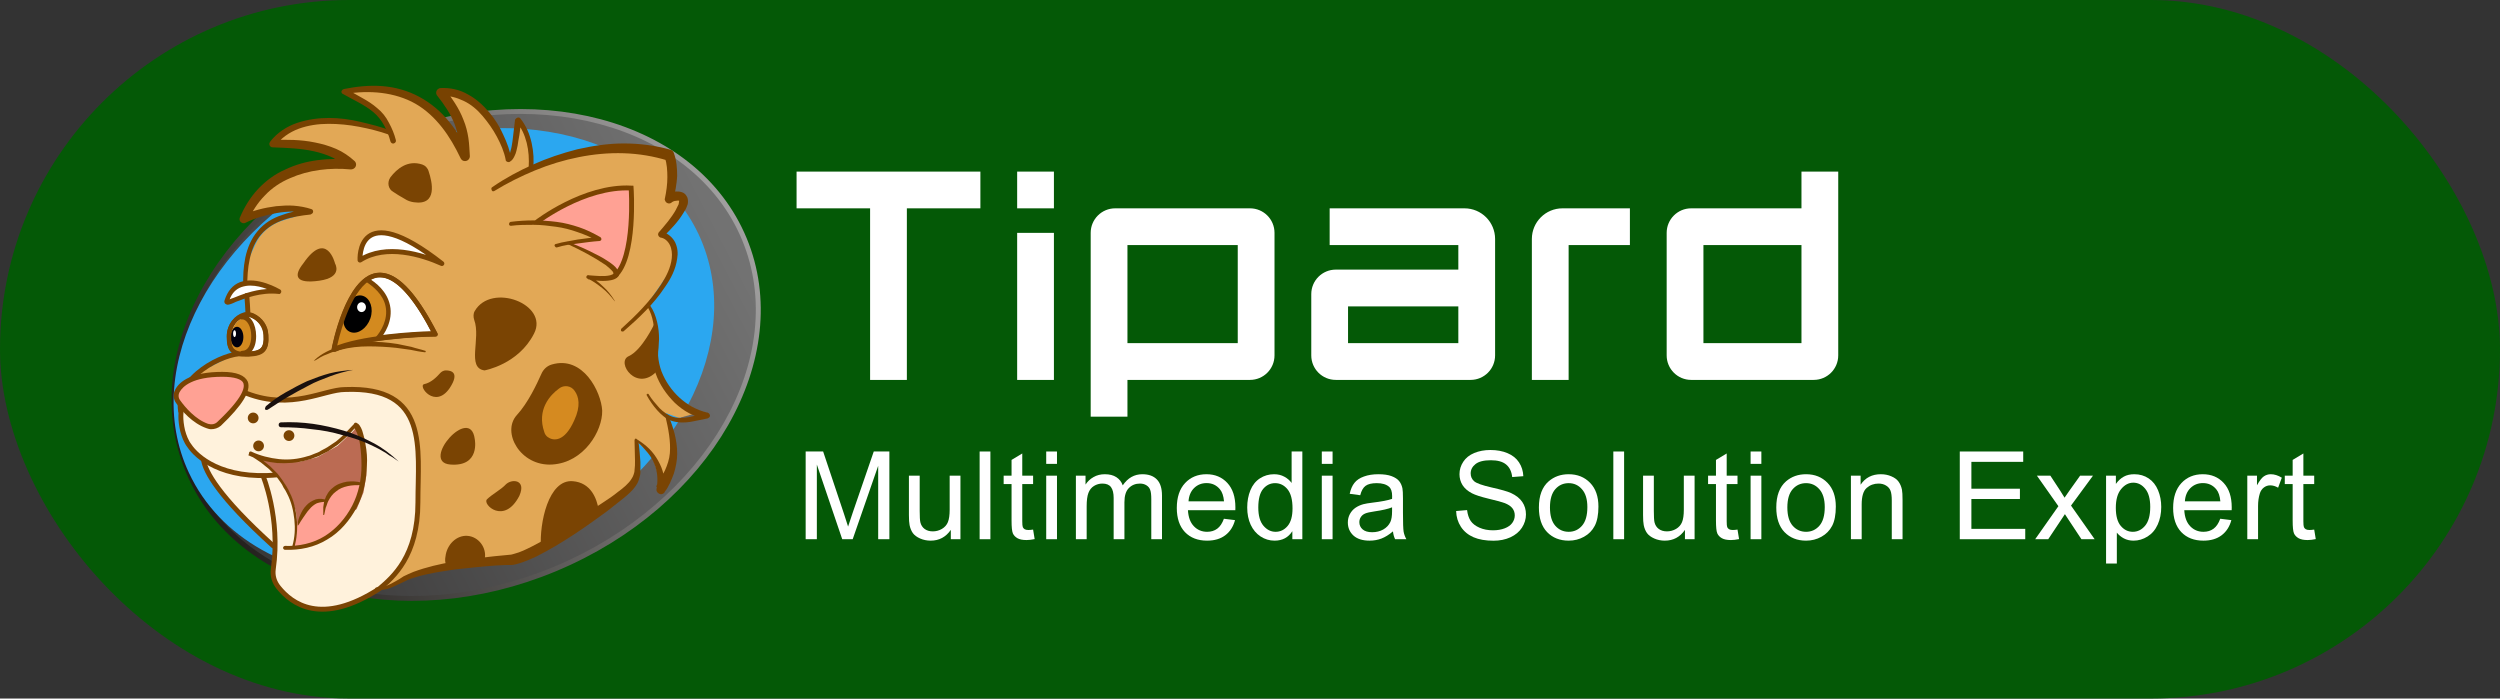
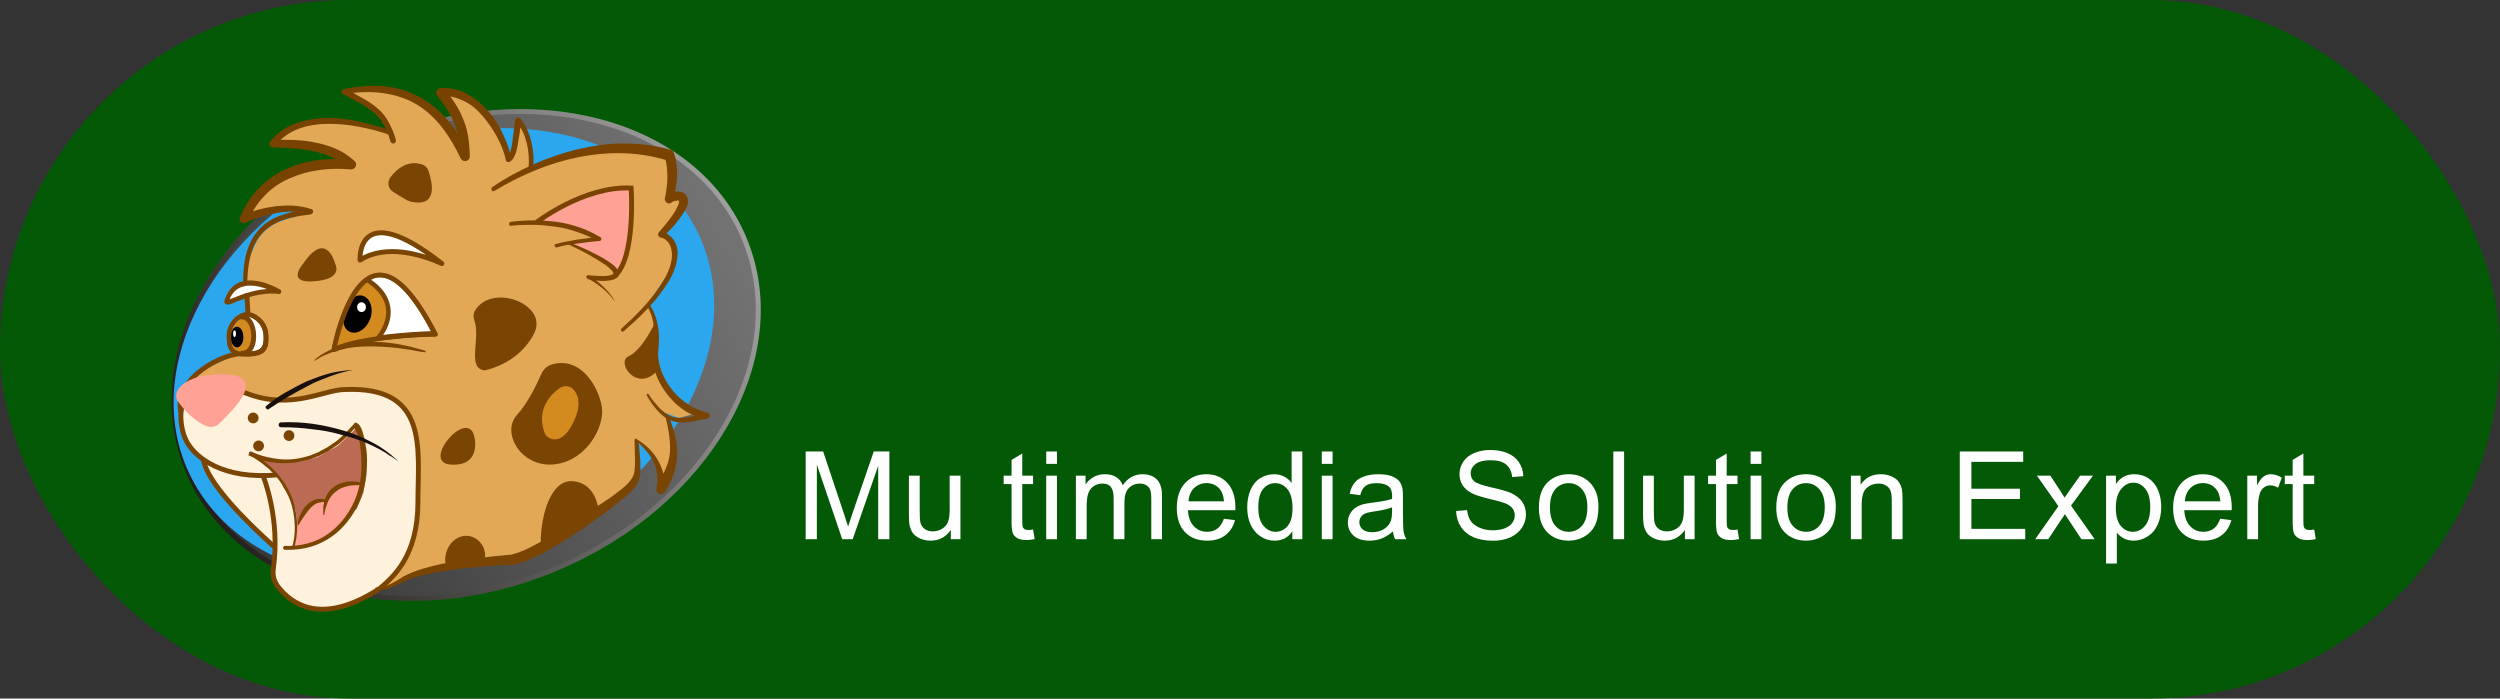
<svg xmlns="http://www.w3.org/2000/svg" width="204" height="57" viewBox="0 0 204 57" fill="none">
  <rect x="0" y="0" width="204" height="57" fill="#333333" stroke="none" />
  <g id="logo">
    <rect id="Rectangle 1665" width="204" height="57" rx="28.5" fill="#045906" />
    <g id="logo 1" clip-path="url(#clip0_1056_9684)">
-       <path id="Vector" fill-rule="evenodd" clip-rule="evenodd" d="M65 14H80V17H74V31H71V17H65V14ZM86 31V19H83V31H86ZM92 31V34H89V29V19C89 17.895 89.895 17 91 17H102C103.105 17 104 17.895 104 19V29C104 30.105 103.105 31 102 31H92ZM92 28H101V20H92V28ZM150 19V14H147V17H138C136.895 17 136 17.895 136 19V29C136 30.105 136.895 31 138 31H148C149.105 31 150 30.105 150 29V19ZM139 20H147V28H139V20ZM86 14V17H83V14H86ZM110 28V25H119V26V28H110ZM109 22H119V20H108.5V17H119.5C120.881 17 122 18.119 122 19.5V24V26V29C122 30.105 121.105 31 120 31H109C107.895 31 107 30.105 107 29V24C107 22.895 107.895 22 109 22ZM128 31V20H133V17H127.5C126.119 17 125 18.119 125 19.5V31H128Z" fill="white" />
      <path id="Vector_2" d="M65.742 44V36.842H67.168L68.862 41.91C69.019 42.382 69.132 42.735 69.204 42.97C69.285 42.709 69.412 42.327 69.585 41.822L71.299 36.842H72.573V44H71.66V38.009L69.58 44H68.726L66.655 37.906V44H65.742Z" fill="white" />
      <path id="Vector_3" d="M77.586 44V43.238C77.182 43.824 76.634 44.117 75.941 44.117C75.635 44.117 75.348 44.059 75.081 43.941C74.817 43.824 74.621 43.678 74.49 43.502C74.363 43.323 74.274 43.105 74.222 42.848C74.186 42.675 74.168 42.402 74.168 42.027V38.815H75.047V41.69C75.047 42.149 75.065 42.459 75.101 42.618C75.156 42.849 75.273 43.032 75.452 43.165C75.631 43.295 75.853 43.36 76.116 43.36C76.38 43.36 76.627 43.294 76.859 43.16C77.09 43.023 77.252 42.84 77.347 42.608C77.444 42.374 77.493 42.035 77.493 41.593V38.815H78.372V44H77.586Z" fill="white" />
-       <path id="Vector_4" d="M79.938 44V36.842H80.816V44H79.938Z" fill="white" />
      <path id="Vector_5" d="M84.301 43.214L84.428 43.99C84.18 44.042 83.959 44.068 83.764 44.068C83.445 44.068 83.197 44.018 83.022 43.917C82.846 43.816 82.722 43.684 82.65 43.522C82.579 43.355 82.543 43.009 82.543 42.481V39.498H81.898V38.815H82.543V37.53L83.417 37.003V38.815H84.301V39.498H83.417V42.53C83.417 42.781 83.432 42.942 83.461 43.014C83.493 43.085 83.544 43.142 83.612 43.185C83.684 43.227 83.785 43.248 83.915 43.248C84.013 43.248 84.141 43.237 84.301 43.214Z" fill="white" />
      <path id="Vector_6" d="M85.371 37.852V36.842H86.25V37.852H85.371ZM85.371 44V38.815H86.25V44H85.371Z" fill="white" />
      <path id="Vector_7" d="M87.793 44V38.815H88.579V39.542C88.742 39.288 88.958 39.085 89.228 38.932C89.499 38.775 89.806 38.697 90.151 38.697C90.535 38.697 90.85 38.777 91.094 38.937C91.341 39.096 91.515 39.319 91.616 39.605C92.026 39 92.56 38.697 93.218 38.697C93.732 38.697 94.128 38.84 94.404 39.127C94.681 39.41 94.819 39.848 94.819 40.44V44H93.945V40.733C93.945 40.382 93.916 40.13 93.857 39.977C93.802 39.82 93.7 39.695 93.55 39.601C93.4 39.506 93.224 39.459 93.022 39.459C92.658 39.459 92.355 39.581 92.114 39.825C91.873 40.066 91.753 40.453 91.753 40.987V44H90.874V40.631C90.874 40.24 90.802 39.947 90.659 39.752C90.516 39.557 90.282 39.459 89.956 39.459C89.709 39.459 89.479 39.524 89.268 39.654C89.059 39.785 88.908 39.975 88.814 40.226C88.719 40.476 88.672 40.838 88.672 41.31V44H87.793Z" fill="white" />
      <path id="Vector_8" d="M99.87 42.33L100.778 42.442C100.635 42.973 100.37 43.385 99.982 43.678C99.595 43.971 99.1 44.117 98.498 44.117C97.74 44.117 97.137 43.884 96.691 43.419C96.249 42.95 96.027 42.294 96.027 41.451C96.027 40.579 96.252 39.902 96.701 39.42C97.15 38.938 97.733 38.697 98.449 38.697C99.142 38.697 99.709 38.933 100.148 39.405C100.588 39.877 100.808 40.541 100.808 41.398C100.808 41.45 100.806 41.528 100.803 41.632H96.936C96.968 42.202 97.129 42.638 97.419 42.94C97.709 43.243 98.07 43.395 98.503 43.395C98.825 43.395 99.1 43.31 99.328 43.141C99.556 42.971 99.737 42.701 99.87 42.33ZM96.984 40.909H99.88C99.841 40.473 99.73 40.146 99.548 39.928C99.268 39.589 98.905 39.42 98.459 39.42C98.055 39.42 97.715 39.555 97.438 39.825C97.165 40.095 97.014 40.457 96.984 40.909Z" fill="white" />
      <path id="Vector_9" d="M105.455 44V43.346C105.126 43.86 104.643 44.117 104.005 44.117C103.591 44.117 103.211 44.003 102.862 43.775C102.517 43.547 102.249 43.23 102.057 42.823C101.868 42.413 101.773 41.943 101.773 41.412C101.773 40.895 101.86 40.426 102.032 40.006C102.205 39.583 102.464 39.259 102.809 39.034C103.154 38.81 103.539 38.697 103.966 38.697C104.278 38.697 104.557 38.764 104.801 38.898C105.045 39.028 105.243 39.199 105.396 39.41V36.842H106.271V44H105.455ZM102.677 41.412C102.677 42.076 102.817 42.573 103.097 42.901C103.377 43.23 103.707 43.395 104.088 43.395C104.472 43.395 104.798 43.238 105.064 42.926C105.335 42.61 105.47 42.13 105.47 41.485C105.47 40.776 105.333 40.255 105.06 39.923C104.786 39.591 104.449 39.425 104.049 39.425C103.658 39.425 103.331 39.584 103.067 39.903C102.807 40.222 102.677 40.725 102.677 41.412Z" fill="white" />
      <path id="Vector_10" d="M107.859 37.852V36.842H108.738V37.852H107.859ZM107.859 44V38.815H108.738V44H107.859Z" fill="white" />
      <path id="Vector_11" d="M113.666 43.36C113.34 43.637 113.026 43.832 112.724 43.946C112.424 44.06 112.102 44.117 111.757 44.117C111.187 44.117 110.749 43.979 110.443 43.702C110.137 43.422 109.984 43.066 109.984 42.633C109.984 42.379 110.041 42.148 110.155 41.94C110.272 41.728 110.424 41.559 110.609 41.432C110.798 41.305 111.01 41.209 111.244 41.144C111.417 41.098 111.677 41.054 112.025 41.012C112.735 40.927 113.257 40.826 113.593 40.709C113.596 40.589 113.598 40.512 113.598 40.48C113.598 40.121 113.515 39.869 113.349 39.723C113.124 39.524 112.79 39.425 112.348 39.425C111.934 39.425 111.628 39.498 111.43 39.645C111.234 39.788 111.089 40.043 110.995 40.411L110.136 40.294C110.214 39.926 110.342 39.63 110.521 39.405C110.7 39.177 110.959 39.003 111.298 38.883C111.636 38.759 112.029 38.697 112.475 38.697C112.917 38.697 113.277 38.749 113.554 38.853C113.83 38.958 114.034 39.09 114.164 39.249C114.294 39.405 114.386 39.604 114.438 39.845C114.467 39.995 114.482 40.265 114.482 40.655V41.827C114.482 42.644 114.5 43.162 114.535 43.38C114.574 43.595 114.649 43.801 114.76 44H113.842C113.751 43.818 113.692 43.605 113.666 43.36ZM113.593 41.398C113.274 41.528 112.795 41.638 112.157 41.73C111.796 41.782 111.54 41.84 111.391 41.905C111.241 41.97 111.125 42.066 111.044 42.193C110.963 42.317 110.922 42.455 110.922 42.608C110.922 42.843 111.01 43.038 111.186 43.194C111.365 43.351 111.625 43.429 111.967 43.429C112.305 43.429 112.606 43.355 112.87 43.209C113.134 43.059 113.327 42.856 113.451 42.599C113.546 42.4 113.593 42.107 113.593 41.72V41.398Z" fill="white" />
      <path id="Vector_12" d="M118.82 41.7L119.714 41.622C119.756 41.98 119.854 42.275 120.007 42.506C120.163 42.734 120.404 42.919 120.729 43.062C121.055 43.203 121.421 43.273 121.828 43.273C122.189 43.273 122.508 43.219 122.785 43.111C123.062 43.004 123.267 42.857 123.4 42.672C123.537 42.483 123.605 42.278 123.605 42.057C123.605 41.832 123.54 41.637 123.41 41.471C123.28 41.301 123.065 41.16 122.765 41.046C122.573 40.971 122.149 40.855 121.491 40.699C120.833 40.54 120.373 40.39 120.109 40.25C119.767 40.071 119.512 39.85 119.343 39.586C119.177 39.319 119.094 39.021 119.094 38.692C119.094 38.331 119.196 37.994 119.401 37.682C119.606 37.366 119.906 37.127 120.3 36.964C120.693 36.801 121.131 36.72 121.613 36.72C122.144 36.72 122.611 36.806 123.014 36.978C123.421 37.148 123.734 37.398 123.952 37.73C124.17 38.062 124.287 38.438 124.303 38.858L123.395 38.927C123.346 38.474 123.18 38.133 122.897 37.901C122.617 37.67 122.202 37.555 121.652 37.555C121.079 37.555 120.661 37.66 120.397 37.872C120.137 38.08 120.007 38.333 120.007 38.629C120.007 38.886 120.099 39.098 120.285 39.264C120.467 39.43 120.942 39.601 121.711 39.776C122.482 39.949 123.011 40.1 123.298 40.23C123.714 40.422 124.022 40.667 124.22 40.963C124.419 41.256 124.518 41.594 124.518 41.978C124.518 42.359 124.409 42.719 124.191 43.058C123.973 43.393 123.659 43.655 123.249 43.844C122.842 44.029 122.383 44.122 121.872 44.122C121.224 44.122 120.68 44.028 120.241 43.839C119.805 43.65 119.461 43.367 119.211 42.989C118.963 42.608 118.833 42.179 118.82 41.7Z" fill="white" />
      <path id="Vector_13" d="M125.574 41.407C125.574 40.447 125.841 39.736 126.375 39.273C126.821 38.889 127.364 38.697 128.005 38.697C128.718 38.697 129.301 38.932 129.754 39.4C130.206 39.866 130.432 40.51 130.432 41.334C130.432 42.001 130.331 42.527 130.129 42.911C129.931 43.292 129.64 43.588 129.255 43.8C128.875 44.011 128.458 44.117 128.005 44.117C127.28 44.117 126.692 43.884 126.243 43.419C125.797 42.953 125.574 42.283 125.574 41.407ZM126.477 41.407C126.477 42.071 126.622 42.569 126.912 42.901C127.201 43.23 127.566 43.395 128.005 43.395C128.442 43.395 128.805 43.228 129.094 42.897C129.384 42.565 129.529 42.058 129.529 41.378C129.529 40.737 129.382 40.252 129.089 39.923C128.8 39.591 128.438 39.425 128.005 39.425C127.566 39.425 127.201 39.589 126.912 39.918C126.622 40.247 126.477 40.743 126.477 41.407Z" fill="white" />
      <path id="Vector_14" d="M131.648 44V36.842H132.527V44H131.648Z" fill="white" />
      <path id="Vector_15" d="M137.492 44V43.238C137.089 43.824 136.54 44.117 135.847 44.117C135.541 44.117 135.254 44.059 134.988 43.941C134.724 43.824 134.527 43.678 134.397 43.502C134.27 43.323 134.18 43.105 134.128 42.848C134.092 42.675 134.074 42.402 134.074 42.027V38.815H134.953V41.69C134.953 42.149 134.971 42.459 135.007 42.618C135.062 42.849 135.18 43.032 135.359 43.165C135.538 43.295 135.759 43.36 136.023 43.36C136.286 43.36 136.534 43.294 136.765 43.16C136.996 43.023 137.159 42.84 137.253 42.608C137.351 42.374 137.4 42.035 137.4 41.593V38.815H138.279V44H137.492Z" fill="white" />
      <path id="Vector_16" d="M141.781 43.214L141.908 43.99C141.661 44.042 141.44 44.068 141.244 44.068C140.925 44.068 140.678 44.018 140.502 43.917C140.326 43.816 140.203 43.684 140.131 43.522C140.059 43.355 140.023 43.009 140.023 42.481V39.498H139.379V38.815H140.023V37.53L140.898 37.003V38.815H141.781V39.498H140.898V42.53C140.898 42.781 140.912 42.942 140.941 43.014C140.974 43.085 141.024 43.142 141.093 43.185C141.164 43.227 141.265 43.248 141.396 43.248C141.493 43.248 141.622 43.237 141.781 43.214Z" fill="white" />
      <path id="Vector_17" d="M142.848 37.852V36.842H143.727V37.852H142.848ZM142.848 44V38.815H143.727V44H142.848Z" fill="white" />
      <path id="Vector_18" d="M144.945 41.407C144.945 40.447 145.212 39.736 145.746 39.273C146.192 38.889 146.735 38.697 147.377 38.697C148.09 38.697 148.672 38.932 149.125 39.4C149.577 39.866 149.803 40.51 149.803 41.334C149.803 42.001 149.702 42.527 149.501 42.911C149.302 43.292 149.011 43.588 148.627 43.8C148.246 44.011 147.829 44.117 147.377 44.117C146.651 44.117 146.063 43.884 145.614 43.419C145.168 42.953 144.945 42.283 144.945 41.407ZM145.848 41.407C145.848 42.071 145.993 42.569 146.283 42.901C146.573 43.23 146.937 43.395 147.377 43.395C147.813 43.395 148.176 43.228 148.465 42.897C148.755 42.565 148.9 42.058 148.9 41.378C148.9 40.737 148.754 40.252 148.461 39.923C148.171 39.591 147.81 39.425 147.377 39.425C146.937 39.425 146.573 39.589 146.283 39.918C145.993 40.247 145.848 40.743 145.848 41.407Z" fill="white" />
      <path id="Vector_19" d="M151.035 44V38.815H151.826V39.552C152.206 38.982 152.757 38.697 153.476 38.697C153.788 38.697 154.075 38.754 154.335 38.868C154.599 38.979 154.796 39.125 154.926 39.308C155.056 39.49 155.147 39.706 155.2 39.957C155.232 40.12 155.248 40.405 155.248 40.812V44H154.369V40.846C154.369 40.488 154.335 40.221 154.267 40.045C154.199 39.866 154.077 39.724 153.901 39.62C153.728 39.513 153.525 39.459 153.29 39.459C152.916 39.459 152.592 39.578 152.319 39.815C152.049 40.053 151.913 40.504 151.913 41.168V44H151.035Z" fill="white" />
      <path id="Vector_20" d="M159.918 44V36.842H165.094V37.687H160.865V39.879H164.825V40.719H160.865V43.155H165.26V44H159.918Z" fill="white" />
      <path id="Vector_21" d="M166.07 44L167.965 41.305L166.212 38.815H167.31L168.106 40.03C168.256 40.261 168.376 40.455 168.468 40.611C168.611 40.397 168.743 40.206 168.863 40.04L169.737 38.815H170.787L168.995 41.256L170.924 44H169.845L168.78 42.389L168.497 41.954L167.135 44H166.07Z" fill="white" />
      <path id="Vector_22" d="M171.855 45.987V38.815H172.656V39.488C172.845 39.225 173.058 39.028 173.295 38.898C173.533 38.764 173.821 38.697 174.16 38.697C174.602 38.697 174.993 38.811 175.332 39.039C175.67 39.267 175.926 39.589 176.098 40.006C176.271 40.419 176.357 40.873 176.357 41.368C176.357 41.899 176.261 42.377 176.069 42.804C175.88 43.227 175.603 43.552 175.239 43.78C174.878 44.005 174.497 44.117 174.096 44.117C173.803 44.117 173.54 44.055 173.305 43.932C173.074 43.808 172.884 43.652 172.734 43.463V45.987H171.855ZM172.651 41.437C172.651 42.104 172.786 42.597 173.056 42.916C173.326 43.235 173.654 43.395 174.038 43.395C174.428 43.395 174.762 43.23 175.039 42.901C175.319 42.569 175.459 42.057 175.459 41.363C175.459 40.703 175.322 40.208 175.048 39.879C174.778 39.55 174.454 39.386 174.077 39.386C173.702 39.386 173.37 39.562 173.081 39.913C172.794 40.261 172.651 40.769 172.651 41.437Z" fill="white" />
      <path id="Vector_23" d="M181.171 42.33L182.079 42.442C181.936 42.973 181.671 43.385 181.284 43.678C180.896 43.971 180.401 44.117 179.799 44.117C179.041 44.117 178.439 43.884 177.993 43.419C177.55 42.95 177.328 42.294 177.328 41.451C177.328 40.579 177.553 39.902 178.002 39.42C178.452 38.938 179.034 38.697 179.75 38.697C180.444 38.697 181.01 38.933 181.45 39.405C181.889 39.877 182.109 40.541 182.109 41.398C182.109 41.45 182.107 41.528 182.104 41.632H178.237C178.269 42.202 178.43 42.638 178.72 42.94C179.01 43.243 179.371 43.395 179.804 43.395C180.126 43.395 180.401 43.31 180.629 43.141C180.857 42.971 181.038 42.701 181.171 42.33ZM178.286 40.909H181.181C181.142 40.473 181.031 40.146 180.849 39.928C180.569 39.589 180.206 39.42 179.76 39.42C179.356 39.42 179.016 39.555 178.74 39.825C178.466 40.095 178.315 40.457 178.286 40.909Z" fill="white" />
      <path id="Vector_24" d="M183.379 44V38.815H184.17V39.601C184.372 39.233 184.557 38.99 184.727 38.873C184.899 38.756 185.088 38.697 185.293 38.697C185.589 38.697 185.89 38.792 186.196 38.98L185.894 39.796C185.679 39.669 185.464 39.605 185.249 39.605C185.057 39.605 184.885 39.664 184.732 39.781C184.579 39.895 184.47 40.055 184.404 40.26C184.307 40.572 184.258 40.914 184.258 41.285V44H183.379Z" fill="white" />
      <path id="Vector_25" d="M188.839 43.214L188.966 43.99C188.718 44.042 188.497 44.068 188.302 44.068C187.983 44.068 187.736 44.018 187.561 43.917C187.385 43.816 187.26 43.684 187.189 43.522C187.117 43.355 187.081 43.009 187.081 42.481V39.498H186.438V38.815H187.081V37.53L187.955 37.003V38.815H188.839V39.498H187.955V42.53C187.955 42.781 187.97 42.942 187.999 43.014C188.032 43.085 188.082 43.142 188.15 43.185C188.222 43.227 188.323 43.248 188.453 43.248C188.551 43.248 188.679 43.237 188.839 43.214Z" fill="white" />
    </g>
    <g id="Group">
      <path id="Vector_26" d="M60.741 19.505C64.741 29.145 57.861 41.185 45.301 46.425C32.741 51.665 19.341 48.065 15.341 38.425C11.341 28.785 18.221 16.745 30.781 11.505C43.341 6.265 56.741 9.865 60.741 19.505Z" fill="url(#paint0_linear_1056_9684)" />
      <path id="Vector (Stroke)" fill-rule="evenodd" clip-rule="evenodd" d="M60.554 19.582C56.614 10.086 43.362 6.472 30.856 11.69C18.35 16.907 11.584 28.852 15.524 38.349C19.464 47.844 32.716 51.458 45.222 46.241C57.728 41.023 64.495 29.078 60.554 19.582ZM30.702 11.321C43.316 6.058 56.864 9.644 60.924 19.428C64.984 29.212 57.99 41.347 45.376 46.61C32.762 51.872 19.214 48.286 15.155 38.502C11.095 28.718 18.088 16.583 30.702 11.321Z" fill="url(#paint1_linear_1056_9684)" />
      <path id="Vector_27" d="M57.019 19.145C61.059 27.825 55.059 39.185 43.579 44.545C41.219 45.665 38.619 45.465 36.219 45.905C34.179 46.265 32.419 47.345 30.499 47.305C23.739 47.025 17.939 43.985 15.419 38.585C11.379 29.985 17.419 18.585 28.899 13.225C40.379 7.865 52.979 10.505 57.019 19.145Z" fill="#2BA7F0" />
      <path id="Vector_28" d="M52.018 38.065C52.098 38.825 51.938 39.465 51.338 39.905C49.018 41.585 43.378 45.625 41.618 45.705C39.618 45.745 34.498 46.145 32.298 47.585C31.738 47.945 31.058 48.065 30.418 47.945C27.858 47.545 26.578 44.665 26.578 44.665L28.698 32.385L17.818 34.505L14.778 32.905C14.658 32.825 14.618 32.705 14.698 32.585L15.898 30.545L19.138 28.945L19.938 28.305L20.218 25.825L20.098 21.585L20.818 19.985C21.218 19.065 22.018 18.345 22.978 18.025L25.138 17.345L23.418 17.065L20.218 17.825L20.618 16.505L23.538 14.225L27.218 13.345L28.698 13.385L27.218 12.425L25.218 11.865L22.178 11.665L23.298 10.665L25.778 9.865L28.738 9.945L31.858 10.825L31.138 9.425L28.298 7.505L29.978 7.145L32.898 7.585L35.258 8.945L36.738 10.625L37.898 12.625L37.578 10.705L35.938 7.345L37.018 7.425L39.578 9.065L40.978 11.585L41.498 12.865L41.938 11.945L42.178 10.225L42.258 9.625L43.018 11.345L43.298 13.545L43.618 13.465L47.738 12.145L53.378 12.345L54.618 12.865V14.305L54.578 16.065H55.778L55.618 16.985L53.938 18.985L54.738 19.545L55.018 20.905L54.578 22.265L52.898 24.705L53.458 26.345L53.418 28.545L53.658 30.625C53.658 30.625 54.618 31.945 54.978 32.265C55.338 32.585 57.138 33.625 57.138 33.625L55.418 34.105L54.338 33.705L54.818 35.745L54.618 37.905L53.978 39.505L53.258 37.345L51.938 35.945L52.018 38.065Z" fill="#E2A856" />
      <path id="Vector_29" d="M20.097 32.105L22.217 32.585L24.417 32.505L26.617 32.025L28.937 31.745L30.617 31.945L32.257 32.705L33.297 33.865L34.097 36.265L34.057 38.865L34.017 41.425L33.657 43.985L32.977 45.625L31.497 47.505L30.177 48.465L28.697 49.185L27.097 49.625H25.697L24.177 49.185L23.017 48.265L22.297 47.105L22.377 45.185V44.625L20.217 42.585L17.457 39.385L16.457 37.425L15.417 36.385L14.617 34.385L14.977 32.345L17.777 31.905L20.097 32.105Z" fill="#FFF2DC" />
      <path id="Vector_30" d="M40.177 15.265C41.217 14.545 42.337 13.945 43.497 13.425C44.657 12.905 45.857 12.505 47.097 12.185C48.337 11.905 49.617 11.705 50.897 11.705C52.177 11.705 53.457 11.865 54.737 12.225C54.857 12.265 54.937 12.345 54.977 12.465C55.217 13.105 55.257 13.745 55.257 14.385C55.217 15.025 55.097 15.625 54.977 16.225L54.457 15.825C54.697 15.705 54.897 15.625 55.177 15.625C55.297 15.625 55.457 15.625 55.577 15.665C55.737 15.705 55.897 15.785 56.017 15.985C56.137 16.145 56.137 16.345 56.137 16.465C56.137 16.625 56.097 16.745 56.057 16.825C55.977 17.065 55.857 17.225 55.737 17.425C55.297 18.145 54.737 18.705 54.137 19.305L54.017 18.905C54.497 19.025 54.897 19.385 55.097 19.785C55.297 20.225 55.337 20.665 55.257 21.105C55.137 21.985 54.737 22.745 54.257 23.425C53.337 24.825 52.137 25.945 50.897 27.025C50.857 27.065 50.777 27.065 50.697 27.025C50.657 26.985 50.657 26.905 50.697 26.825C51.897 25.745 53.057 24.585 53.937 23.225C54.377 22.545 54.737 21.825 54.817 21.065C54.857 20.705 54.817 20.305 54.657 19.985C54.497 19.665 54.217 19.425 53.897 19.385C53.777 19.345 53.697 19.225 53.697 19.105C53.697 19.065 53.737 19.025 53.737 18.985C54.257 18.385 54.777 17.785 55.137 17.145C55.217 16.985 55.297 16.825 55.377 16.665C55.417 16.505 55.417 16.345 55.417 16.385C55.457 16.385 55.337 16.345 55.177 16.385C55.017 16.385 54.857 16.465 54.777 16.545C54.617 16.665 54.377 16.585 54.297 16.425C54.257 16.345 54.217 16.265 54.257 16.185C54.377 15.625 54.457 15.025 54.457 14.465C54.457 13.905 54.417 13.345 54.257 12.865L54.497 13.105C53.337 12.745 52.137 12.545 50.897 12.505C49.657 12.465 48.417 12.585 47.217 12.825C46.017 13.065 44.817 13.425 43.657 13.905C42.497 14.385 41.377 14.945 40.337 15.585C40.257 15.625 40.177 15.625 40.137 15.545C40.057 15.385 40.097 15.305 40.177 15.265Z" fill="#7A4300" />
      <path id="Vector_31" d="M43.141 13.665C43.181 12.985 43.141 12.305 42.981 11.665C42.821 11.025 42.541 10.385 42.101 9.905L42.541 9.785C42.461 10.345 42.421 10.905 42.301 11.465C42.261 11.745 42.221 12.025 42.141 12.305C42.101 12.465 42.061 12.585 41.981 12.745C41.901 12.905 41.821 13.065 41.621 13.185C41.541 13.265 41.381 13.225 41.301 13.145C41.301 13.105 41.261 13.105 41.261 13.065V13.025C41.141 12.385 40.861 11.745 40.541 11.145C40.221 10.545 39.821 9.985 39.381 9.465C38.941 8.945 38.421 8.505 37.821 8.225C37.221 7.945 36.621 7.785 35.981 7.825L36.261 7.225C36.861 7.985 37.461 8.825 37.821 9.785C38.021 10.265 38.141 10.745 38.221 11.265C38.301 11.785 38.301 12.265 38.341 12.745C38.341 12.945 38.181 13.145 37.941 13.145C37.781 13.145 37.661 13.065 37.581 12.905C37.141 11.985 36.661 11.145 36.061 10.385C35.461 9.625 34.741 8.945 33.901 8.465C33.061 7.985 32.101 7.705 31.141 7.585C30.181 7.465 29.141 7.505 28.181 7.665L28.261 7.265L29.541 7.985C29.981 8.225 30.421 8.505 30.781 8.825C31.181 9.145 31.501 9.545 31.741 10.025C31.981 10.465 32.181 10.945 32.301 11.425C32.341 11.545 32.261 11.665 32.141 11.705C32.021 11.745 31.901 11.665 31.861 11.545C31.621 10.625 31.181 9.745 30.461 9.145C29.741 8.545 28.821 8.145 27.981 7.665C27.861 7.625 27.821 7.465 27.901 7.385C27.941 7.305 27.981 7.305 28.061 7.265C29.061 7.065 30.101 6.945 31.181 7.025C32.221 7.105 33.261 7.385 34.221 7.905C35.181 8.425 35.981 9.105 36.661 9.945C37.341 10.785 37.861 11.665 38.301 12.625L37.541 12.825C37.501 11.865 37.421 10.985 37.101 10.145C36.781 9.305 36.261 8.545 35.661 7.785C35.541 7.625 35.581 7.385 35.741 7.265C35.821 7.225 35.861 7.185 35.941 7.185C36.701 7.145 37.501 7.305 38.181 7.705C38.861 8.065 39.421 8.585 39.901 9.145C40.381 9.705 40.781 10.345 41.061 10.985C41.381 11.665 41.621 12.305 41.741 13.065L41.381 12.905C41.501 12.825 41.621 12.545 41.661 12.305C41.741 12.065 41.781 11.785 41.821 11.505C41.901 10.945 41.941 10.385 42.021 9.825C42.021 9.705 42.181 9.585 42.301 9.585C42.381 9.585 42.421 9.625 42.461 9.665C42.941 10.265 43.221 10.945 43.381 11.665C43.541 12.385 43.581 13.105 43.501 13.785C43.501 13.905 43.381 13.945 43.301 13.945C43.221 13.865 43.141 13.745 43.141 13.665Z" fill="#784201" />
      <path id="Vector_32" d="M31.737 10.985C30.937 10.705 30.137 10.505 29.297 10.345C28.457 10.185 27.617 10.105 26.817 10.105C25.977 10.105 25.137 10.225 24.377 10.505C23.617 10.785 22.937 11.265 22.457 11.905L22.217 11.425C23.377 11.385 24.537 11.385 25.697 11.625C26.297 11.745 26.857 11.905 27.417 12.145C27.977 12.385 28.497 12.745 28.937 13.145C29.097 13.305 29.097 13.545 28.937 13.705C28.857 13.785 28.737 13.825 28.617 13.825C26.937 13.665 25.177 13.865 23.657 14.545C22.897 14.865 22.177 15.345 21.617 15.945C21.017 16.545 20.577 17.265 20.217 18.025L19.737 17.585C20.617 17.185 21.577 16.945 22.537 16.825C23.017 16.785 23.497 16.745 23.977 16.785C24.457 16.825 24.937 16.905 25.417 17.065C25.537 17.105 25.577 17.225 25.537 17.345C25.497 17.425 25.417 17.465 25.337 17.505C24.577 17.585 23.817 17.705 23.137 17.945C22.417 18.185 21.777 18.585 21.297 19.145C20.817 19.705 20.537 20.385 20.377 21.145C20.217 21.865 20.177 22.625 20.177 23.385C20.177 23.465 20.097 23.545 20.017 23.545C19.937 23.545 19.857 23.465 19.857 23.385C19.817 22.625 19.857 21.825 20.017 21.025C20.177 20.265 20.497 19.465 21.017 18.865C21.537 18.225 22.257 17.785 23.017 17.545C23.777 17.265 24.537 17.145 25.297 17.025L25.257 17.465C24.857 17.345 24.417 17.265 23.937 17.265C23.497 17.265 23.017 17.305 22.577 17.385C21.697 17.545 20.817 17.785 20.017 18.185C19.857 18.265 19.657 18.185 19.577 18.025C19.537 17.945 19.537 17.825 19.577 17.745C19.937 16.905 20.417 16.105 21.057 15.425C21.697 14.745 22.457 14.185 23.297 13.825C24.137 13.425 25.017 13.185 25.937 13.065C26.857 12.945 27.737 12.945 28.657 13.025L28.457 13.745C27.697 13.025 26.697 12.585 25.617 12.345C24.537 12.105 23.417 12.065 22.257 12.025C22.097 12.025 21.977 11.905 21.977 11.745C21.977 11.665 22.017 11.625 22.057 11.545C22.617 10.825 23.417 10.305 24.257 10.025C25.097 9.745 25.977 9.625 26.857 9.625C27.737 9.625 28.577 9.745 29.417 9.945C30.257 10.145 31.097 10.345 31.897 10.665C31.977 10.705 32.017 10.785 31.977 10.865C31.937 10.985 31.857 11.025 31.737 10.985Z" fill="#784201" />
      <path id="Vector_33" d="M53.058 24.945C53.338 25.345 53.498 25.785 53.618 26.265C53.738 26.745 53.778 27.225 53.778 27.665C53.778 27.905 53.738 28.145 53.738 28.385C53.698 28.625 53.698 28.825 53.698 29.025C53.738 29.465 53.818 29.865 53.978 30.305C54.618 31.945 56.018 33.265 57.698 33.665H57.738C57.858 33.705 57.938 33.825 57.938 33.945C57.898 34.065 57.818 34.105 57.738 34.145C57.298 34.225 56.818 34.345 56.338 34.425C55.858 34.505 55.338 34.505 54.818 34.345C54.338 34.185 53.938 33.825 53.618 33.465C53.298 33.105 53.018 32.705 52.778 32.265C52.738 32.225 52.778 32.145 52.818 32.145C52.858 32.105 52.938 32.145 52.938 32.185C53.178 32.585 53.498 32.945 53.818 33.305C54.138 33.625 54.538 33.905 54.938 34.025C55.378 34.145 55.818 34.105 56.258 34.025C56.698 33.945 57.178 33.785 57.658 33.665V34.145C56.658 34.065 55.778 33.545 55.058 32.865C54.378 32.185 53.818 31.385 53.498 30.465C53.338 30.025 53.258 29.545 53.218 29.025C53.218 28.785 53.258 28.545 53.298 28.305C53.338 28.105 53.378 27.865 53.378 27.625C53.418 26.745 53.298 25.825 52.858 25.065C52.818 24.985 52.858 24.905 52.898 24.865C52.938 24.865 53.018 24.865 53.058 24.945Z" fill="#7A4403" />
      <path id="Vector_34" d="M52.059 35.905C52.38 36.105 52.7 36.345 52.98 36.625C53.26 36.905 53.499 37.225 53.7 37.585C53.9 37.945 54.059 38.305 54.139 38.705C54.219 39.105 54.26 39.505 54.219 39.945L53.539 39.705C53.739 39.225 54.059 38.825 54.26 38.385C54.459 37.945 54.62 37.465 54.66 36.985C54.739 36.025 54.539 34.985 54.3 33.985C54.3 33.905 54.34 33.865 54.38 33.825C54.419 33.825 54.499 33.825 54.539 33.905C54.94 34.865 55.26 35.905 55.26 37.025C55.26 37.585 55.139 38.145 54.98 38.665C54.779 39.185 54.58 39.705 54.26 40.105L54.219 40.185C54.099 40.345 53.859 40.385 53.7 40.225C53.58 40.145 53.539 39.985 53.58 39.865C53.7 39.185 53.66 38.465 53.38 37.825C53.26 37.505 53.059 37.185 52.819 36.905C52.58 36.625 52.34 36.345 52.059 36.105C52.02 36.065 52.02 36.025 52.059 35.945C51.94 35.905 52.02 35.865 52.059 35.905Z" fill="#7A4403" />
      <path id="Vector_35" d="M39.536 30.225C39.536 30.225 42.296 29.745 43.576 27.225C44.816 24.825 40.096 23.025 38.736 25.385C38.616 25.585 38.616 25.865 38.696 26.105C39.256 27.625 38.056 30.025 39.536 30.225Z" fill="#7A4403" />
      <path id="Vector_36" d="M45.019 29.745C44.618 29.865 44.339 30.145 44.178 30.505C43.819 31.305 43.099 32.865 42.178 33.865C40.898 35.265 42.459 38.065 45.059 37.905C47.658 37.745 49.178 35.145 49.139 33.505C49.059 31.985 47.578 28.985 45.019 29.745Z" fill="#7A4403" />
      <path id="Vector_37" d="M46.897 31.905C46.617 31.465 46.017 31.385 45.617 31.705C44.897 32.225 43.777 33.425 44.417 35.265C44.457 35.425 44.577 35.585 44.697 35.665C45.137 35.985 46.057 36.105 46.857 34.305C47.417 33.105 47.217 32.345 46.897 31.905Z" fill="#D58A20" />
-       <path id="Vector_38" d="M42.217 39.305C41.897 39.185 41.496 39.305 41.257 39.545C40.897 39.945 40.136 40.345 39.736 40.745C39.337 41.145 41.136 42.865 42.377 40.465C42.697 39.745 42.496 39.425 42.217 39.305Z" fill="#7A4403" />
      <path id="Vector_39" d="M31.859 14.465C32.379 13.785 33.259 13.025 34.459 13.425C34.699 13.505 34.899 13.705 34.979 13.985C35.259 14.825 35.739 16.785 33.779 16.505C33.499 16.465 33.259 16.385 33.019 16.225C32.659 16.025 32.339 15.825 32.099 15.665C31.659 15.425 31.579 14.865 31.859 14.465Z" fill="#7A4403" />
      <path id="Vector_40" d="M29.377 21.225C29.377 21.225 29.057 16.025 36.057 21.505C34.457 20.785 31.497 19.865 29.377 21.225Z" fill="white" stroke="#7A4403" stroke-width="0.4" stroke-miterlimit="10" stroke-linecap="round" stroke-linejoin="round" />
      <path id="Vector_41" d="M27.341 21.505C27.341 21.505 26.661 18.705 24.741 21.505C23.941 22.505 24.101 23.185 26.061 22.905C28.021 22.625 27.341 21.505 27.341 21.505Z" fill="#7A4403" />
      <path id="Vector_42" d="M38.739 35.825C38.739 35.825 39.219 38.105 36.739 37.905C34.259 37.705 38.379 32.985 38.739 35.825Z" fill="#7A4403" />
-       <path id="Vector_43" d="M36.377 30.225C36.217 30.225 36.057 30.305 35.937 30.425C35.617 30.785 35.177 31.225 34.617 31.345C34.057 31.465 35.497 33.425 36.697 31.665C37.537 30.385 36.817 30.225 36.377 30.225Z" fill="#7A4403" />
      <path id="Vector_44" d="M53.38 26.465C53.38 26.465 52.38 28.585 51.3 29.065C50.221 29.545 51.98 32.105 53.66 30.225C53.501 29.345 53.62 28.225 53.581 27.505C53.501 26.825 53.38 26.465 53.38 26.465Z" fill="#7A4403" />
      <g id="Group_2">
        <path id="Vector_45" d="M22.741 23.825C22.741 23.825 19.381 21.825 18.502 24.545C18.341 25.145 20.262 23.545 22.741 23.825Z" fill="white" />
        <path id="Vector_46" d="M18.579 24.865C18.499 24.865 18.459 24.825 18.379 24.785C18.339 24.745 18.259 24.625 18.339 24.465C18.579 23.745 18.979 23.265 19.579 23.025C20.979 22.505 22.779 23.585 22.859 23.625C22.939 23.665 22.979 23.785 22.939 23.865C22.899 23.945 22.819 24.025 22.739 23.985C21.259 23.825 20.019 24.345 19.259 24.625C18.939 24.785 18.699 24.865 18.579 24.865ZM20.419 23.305C20.179 23.305 19.939 23.345 19.699 23.425C19.259 23.585 18.939 23.905 18.739 24.425C18.819 24.385 18.939 24.345 19.059 24.305C19.659 24.065 20.619 23.665 21.779 23.585C21.379 23.425 20.899 23.305 20.419 23.305Z" fill="#7A4403" />
      </g>
      <path id="Vector_47" d="M25.657 29.385C26.257 28.825 26.977 28.505 27.737 28.265C28.497 28.025 29.297 27.945 30.057 27.905C30.857 27.865 31.617 27.945 32.417 28.065L33.577 28.305C33.937 28.425 34.337 28.505 34.697 28.625C34.737 28.625 34.737 28.665 34.737 28.705C34.737 28.745 34.697 28.745 34.657 28.745C34.257 28.705 33.897 28.625 33.497 28.545L32.337 28.385C31.577 28.305 30.817 28.265 30.057 28.265C29.297 28.265 28.537 28.345 27.777 28.545C27.417 28.625 27.057 28.745 26.697 28.905C26.337 29.025 26.017 29.225 25.697 29.425C25.657 29.425 25.657 29.425 25.617 29.425C25.617 29.465 25.617 29.425 25.657 29.385Z" fill="#7A4300" />
      <g id="Group_3">
        <path id="Vector_48" d="M27.258 28.505C27.258 28.505 29.658 15.745 35.498 27.265C34.058 27.265 29.338 27.545 27.258 28.505Z" fill="white" />
        <path id="Vector_49" d="M27.259 28.705C27.219 28.705 27.179 28.705 27.139 28.665C27.099 28.625 27.059 28.545 27.059 28.465C27.099 28.225 28.179 22.625 30.739 22.265C32.259 22.065 33.899 23.705 35.699 27.185C35.739 27.265 35.739 27.305 35.699 27.385C35.659 27.465 35.579 27.465 35.539 27.465C34.059 27.465 29.379 27.745 27.379 28.705C27.299 28.705 27.299 28.705 27.259 28.705ZM31.019 22.625C30.939 22.625 30.899 22.625 30.819 22.625C28.899 22.905 27.819 26.905 27.539 28.145C29.699 27.305 33.739 27.065 35.179 27.025C33.659 24.145 32.219 22.625 31.019 22.625Z" fill="#7A4403" />
      </g>
      <path id="Vector_50" d="M21.462 38.825C21.462 38.825 22.902 42.265 22.302 46.425C22.222 46.985 22.382 47.505 22.742 47.945C23.782 49.225 26.182 51.145 30.982 48.025C32.062 47.105 34.102 45.385 34.102 40.985C34.102 36.585 35.022 31.505 28.142 31.785C26.462 31.785 23.782 33.505 20.142 32.105C16.742 30.785 14.102 31.665 14.902 35.145C15.022 35.585 15.182 36.025 15.462 36.385C16.022 37.225 18.062 39.185 22.662 38.745" stroke="#7A4403" stroke-width="0.4" stroke-miterlimit="10" stroke-linecap="round" stroke-linejoin="round" />
      <path id="Vector_51" d="M16.617 37.585C16.777 38.465 17.777 40.465 22.297 44.545" stroke="#7A4403" stroke-width="0.4" stroke-miterlimit="10" stroke-linecap="round" stroke-linejoin="round" />
      <path id="Vector_52" d="M20.138 24.105C20.138 24.105 20.578 28.905 19.778 28.865C18.338 28.785 14.258 30.745 14.738 33.545" stroke="#7A4403" stroke-width="0.4" stroke-miterlimit="10" stroke-linecap="round" stroke-linejoin="round" />
      <path id="Vector_53" d="M44.138 44.625C44.018 42.705 44.738 39.105 46.738 39.265C48.218 39.385 48.698 40.665 48.858 41.625L44.138 44.625Z" fill="#7A4403" />
      <path id="Vector_54" d="M39.5 45.825C39.3 46.465 38.42 45.825 37.62 46.105C36.5 46.505 36.18 46.185 36.38 45.225C36.58 44.265 37.42 43.585 38.3 43.745C39.18 43.905 39.82 44.865 39.5 45.825Z" fill="#7A4403" />
      <path id="Vector_55" d="M44.541 17.625L47.421 16.105L50.421 15.385L51.461 15.345L51.501 18.145L51.221 20.145L50.741 21.665L50.341 22.305L50.021 21.905L48.461 20.865L46.421 19.785L48.661 19.385L47.701 18.945L46.141 18.465L44.141 18.025L44.541 17.625Z" fill="#FFA194" />
      <path id="Vector_56" d="M41.659 18.105C42.899 17.945 44.179 17.945 45.419 18.105C46.059 18.185 46.659 18.345 47.259 18.545C47.859 18.745 48.419 19.025 48.979 19.345C49.059 19.385 49.099 19.505 49.059 19.585C49.019 19.625 48.979 19.665 48.939 19.665C48.339 19.705 47.779 19.785 47.179 19.865C46.899 19.905 46.619 19.945 46.299 19.985C46.019 20.025 45.739 20.105 45.459 20.185C45.379 20.225 45.299 20.145 45.259 20.065C45.219 19.985 45.299 19.905 45.379 19.905C45.659 19.825 45.979 19.745 46.259 19.705C46.539 19.665 46.859 19.585 47.139 19.545C47.739 19.465 48.299 19.385 48.899 19.345L48.819 19.665C48.259 19.385 47.739 19.145 47.139 18.945C46.579 18.745 45.979 18.585 45.379 18.505C44.779 18.425 44.179 18.345 43.539 18.345C42.939 18.345 42.299 18.345 41.699 18.425C41.619 18.425 41.539 18.385 41.539 18.305C41.539 18.185 41.579 18.145 41.659 18.105Z" fill="#7A4300" />
      <path id="Vector_57" d="M50.099 24.505C49.819 24.145 49.499 23.785 49.139 23.505C48.779 23.225 48.419 22.945 47.979 22.745H47.939C47.859 22.705 47.819 22.625 47.859 22.545C47.899 22.465 47.979 22.425 48.059 22.465C48.659 22.505 49.259 22.585 49.779 22.465C49.899 22.425 50.019 22.385 50.059 22.345C50.059 22.305 50.059 22.345 50.059 22.305C50.059 22.265 50.019 22.225 50.019 22.185C49.859 21.985 49.619 21.785 49.419 21.625C48.939 21.305 48.419 20.985 47.899 20.705C47.379 20.425 46.819 20.145 46.299 19.905C46.259 19.865 46.219 19.825 46.259 19.785C46.299 19.745 46.339 19.705 46.379 19.745C46.939 19.985 47.499 20.185 48.059 20.465C48.619 20.745 49.139 20.985 49.659 21.345C49.899 21.505 50.179 21.705 50.379 21.985C50.419 22.065 50.499 22.145 50.499 22.265C50.539 22.385 50.499 22.545 50.379 22.625C50.219 22.785 50.019 22.825 49.859 22.865C49.219 22.985 48.619 22.905 47.979 22.785L48.059 22.505C48.459 22.745 48.859 23.025 49.219 23.385C49.579 23.705 49.859 24.065 50.139 24.505C50.139 24.545 50.139 24.585 50.099 24.585C50.139 24.545 50.099 24.545 50.099 24.505Z" fill="#7A4300" />
      <path id="Vector_58" d="M43.781 18.145C43.781 18.145 47.661 15.145 51.501 15.345C51.501 15.345 51.901 21.065 50.141 22.545" stroke="#7A4300" stroke-width="0.4" stroke-miterlimit="10" />
      <path id="Vector_59" d="M52.097 36.025C52.177 36.585 52.217 37.145 52.257 37.705C52.257 37.985 52.257 38.265 52.257 38.545C52.257 38.705 52.217 38.865 52.177 38.985C52.137 39.145 52.097 39.265 52.017 39.425C51.697 39.985 51.257 40.345 50.817 40.705C50.377 41.065 49.937 41.385 49.497 41.745C47.697 43.065 45.857 44.345 43.817 45.385C43.297 45.625 42.777 45.865 42.177 46.025C42.017 46.065 41.857 46.105 41.697 46.105H41.297L40.457 46.145C39.337 46.225 38.257 46.345 37.137 46.465C36.057 46.625 34.937 46.785 33.897 47.105C33.617 47.185 33.377 47.265 33.137 47.385C32.897 47.505 32.657 47.625 32.377 47.745C32.137 47.865 31.857 47.985 31.577 48.065C31.297 48.145 30.977 48.145 30.697 48.105C30.657 48.105 30.617 48.065 30.617 48.025C30.617 47.985 30.657 47.945 30.697 47.945C31.257 47.945 31.737 47.745 32.217 47.465C32.457 47.345 32.697 47.185 32.937 47.025C33.177 46.905 33.457 46.785 33.737 46.665C34.817 46.265 35.897 46.025 37.017 45.825C38.137 45.625 39.257 45.505 40.377 45.385L41.217 45.305L41.617 45.265C41.737 45.265 41.817 45.225 41.977 45.185C42.457 45.065 42.937 44.825 43.417 44.585C44.377 44.105 45.337 43.505 46.257 42.905C47.217 42.305 48.137 41.705 49.057 41.105C49.537 40.785 49.977 40.505 50.417 40.145C50.857 39.825 51.297 39.465 51.537 39.065C51.617 38.945 51.657 38.865 51.697 38.745C51.737 38.625 51.777 38.505 51.777 38.385C51.817 38.105 51.817 37.865 51.817 37.585C51.817 37.025 51.777 36.465 51.777 35.945C51.777 35.865 51.817 35.785 51.897 35.785C52.017 35.865 52.097 35.945 52.097 36.025Z" fill="#7A4403" />
      <path id="Vector_60" d="M21.699 27.305C21.779 28.385 21.499 28.825 20.299 28.865C18.859 28.905 18.699 28.385 18.699 27.425C18.699 26.545 19.259 25.865 19.979 25.665C20.179 25.625 20.419 25.665 20.619 25.745C21.299 26.065 21.699 26.705 21.699 27.305Z" fill="white" stroke="#7A4403" stroke-width="0.377" stroke-miterlimit="10" stroke-linecap="round" stroke-linejoin="round" />
      <path id="Vector_61" d="M20.699 27.465C20.699 28.345 20.299 28.785 19.779 28.785C18.939 28.825 18.859 28.345 18.859 27.465C18.859 26.545 19.579 25.985 19.779 25.985C20.259 25.985 20.699 26.585 20.699 27.465Z" fill="#D38A1F" />
      <g id="Group_4">
        <path id="Vector_62" d="M19.781 29.025C19.661 29.025 19.581 28.945 19.581 28.825C19.581 28.705 19.661 28.625 19.781 28.625C20.221 28.625 20.501 28.145 20.501 27.425C20.501 26.625 20.141 26.065 19.781 26.065H19.661C19.541 26.065 19.461 25.985 19.461 25.865C19.461 25.745 19.541 25.665 19.661 25.665H19.781C20.421 25.665 20.901 26.425 20.901 27.425C20.901 28.545 20.341 29.025 19.781 29.025Z" fill="#7A4403" />
      </g>
      <path id="Vector_63" d="M19.34 28.345C19.628 28.345 19.86 27.969 19.86 27.505C19.86 27.041 19.628 26.665 19.34 26.665C19.053 26.665 18.82 27.041 18.82 27.505C18.82 27.969 19.053 28.345 19.34 28.345Z" fill="#00000D" />
      <path id="Vector_64" d="M19.14 27.505C19.206 27.505 19.259 27.38 19.259 27.225C19.259 27.071 19.206 26.945 19.14 26.945C19.073 26.945 19.02 27.071 19.02 27.225C19.02 27.38 19.073 27.505 19.14 27.505Z" fill="white" />
      <path id="Vector_65" d="M29.977 22.825C30.617 23.185 31.457 23.865 31.697 24.945C31.897 25.945 31.417 26.945 30.897 27.585C30.657 27.785 30.137 27.665 29.897 27.705C29.497 27.785 27.937 28.225 27.217 28.425C27.017 28.465 28.257 25.265 28.417 24.945C28.417 24.945 28.417 24.905 28.457 24.905C28.577 24.665 29.857 22.785 29.977 22.825Z" fill="#D38A1F" />
      <g id="Group_5">
        <path id="Vector_66" d="M30.861 27.785C30.821 27.785 30.781 27.785 30.741 27.745C30.661 27.665 30.661 27.545 30.701 27.465C31.021 27.105 31.701 26.105 31.461 24.985C31.261 24.025 30.461 23.385 29.861 22.985C29.781 22.945 29.741 22.825 29.781 22.745C29.821 22.665 29.941 22.625 30.021 22.665C30.701 23.065 31.581 23.785 31.821 24.905C32.101 26.185 31.341 27.305 30.981 27.705C30.981 27.745 30.941 27.785 30.861 27.785Z" fill="#7A4403" />
      </g>
      <path id="Vector_67" d="M30.221 25.985C29.941 26.785 29.221 27.305 28.621 27.105C28.021 26.905 27.861 26.105 28.141 25.305C28.421 24.505 29.021 23.945 29.621 24.145C30.221 24.345 30.501 25.185 30.221 25.985Z" fill="#000001" />
      <path id="Vector_68" d="M27.258 28.505C27.258 28.505 29.658 15.745 35.498 27.265C34.058 27.265 29.338 27.545 27.258 28.505Z" stroke="#7A4403" stroke-width="0.377" stroke-miterlimit="10" stroke-linecap="round" stroke-linejoin="round" />
      <path id="Vector_69" d="M29.501 25.465C29.699 25.465 29.861 25.286 29.861 25.065C29.861 24.844 29.699 24.665 29.501 24.665C29.302 24.665 29.141 24.844 29.141 25.065C29.141 25.286 29.302 25.465 29.501 25.465Z" fill="white" />
      <g id="Group_6">
        <path id="Vector_70" d="M14.541 32.785C14.941 33.345 15.821 34.385 16.901 34.785C17.221 34.905 17.621 34.825 17.861 34.585C19.301 33.225 21.861 30.545 18.141 30.545C15.661 30.545 14.781 31.345 14.461 31.905C14.341 32.185 14.341 32.545 14.541 32.785Z" fill="#FFA194" />
-         <path id="Vector_71" d="M17.22 35.025C17.1 35.025 16.98 34.985 16.86 34.945C15.7 34.545 14.82 33.505 14.38 32.905C14.14 32.585 14.1 32.145 14.3 31.785C14.66 31.105 15.66 30.345 18.14 30.345C19.3 30.345 19.98 30.625 20.22 31.145C20.5 31.905 19.78 33.065 18.02 34.745C17.78 34.945 17.5 35.025 17.22 35.025ZM18.14 30.745C15.7 30.745 14.9 31.545 14.66 31.985C14.54 32.185 14.54 32.465 14.7 32.665C15.1 33.225 15.94 34.225 16.98 34.585C17.26 34.665 17.54 34.625 17.74 34.425C19.86 32.425 19.98 31.625 19.86 31.265C19.74 30.945 19.14 30.745 18.14 30.745C18.18 30.745 18.18 30.745 18.14 30.745Z" fill="#7A4403" />
      </g>
      <path id="Vector_72" d="M21.02 37.345L22.5 37.705H24.38L25.899 37.305L27.54 36.385L28.82 35.185L29.099 34.825L29.619 35.625L29.86 37.025L29.899 38.785L29.66 40.185L29.099 41.545L26.459 43.185L24.299 43.265L24.14 41.705L23.7 40.425L23.22 39.505L21.899 38.105L21.02 37.345Z" fill="#BB6B53" />
      <path id="Vector_73" d="M29.499 39.785L29.019 41.345L28.419 42.305L27.819 43.025L26.979 43.745L26.019 44.265L24.819 44.625L23.859 44.745L24.139 44.025L24.259 42.705L24.579 42.145L25.139 41.345L25.899 40.905L26.659 40.785L27.179 40.065L27.859 39.625L28.819 39.425H29.659L29.499 39.785Z" fill="#FFA194" />
      <path id="Vector_74" d="M23.858 44.545C24.058 43.865 24.098 43.105 24.018 42.385C23.938 41.665 23.778 40.945 23.418 40.265C23.338 40.105 23.258 39.945 23.138 39.785L23.018 39.545C22.978 39.465 22.898 39.385 22.858 39.305C22.738 39.145 22.658 39.025 22.538 38.865L22.138 38.465L21.938 38.265L21.738 38.105L21.298 37.745C21.018 37.545 20.698 37.345 20.378 37.145C20.298 37.105 20.298 36.985 20.338 36.905C20.378 36.825 20.498 36.825 20.538 36.865C21.218 37.185 22.018 37.385 22.778 37.465C23.538 37.545 24.338 37.465 25.098 37.225C25.298 37.185 25.458 37.105 25.658 37.025C25.858 36.945 26.018 36.905 26.178 36.785L26.698 36.505L27.178 36.185L27.418 36.025L27.658 35.825L28.098 35.425C28.378 35.145 28.618 34.865 28.898 34.585V34.545C28.938 34.505 29.018 34.465 29.098 34.505C29.338 34.625 29.378 34.785 29.458 34.905C29.538 35.065 29.578 35.185 29.618 35.345C29.698 35.625 29.778 35.905 29.818 36.225C29.938 36.825 29.978 37.425 29.938 37.985C29.898 39.185 29.658 40.385 29.098 41.425C28.538 42.465 27.738 43.425 26.698 44.025C25.658 44.665 24.458 44.905 23.258 44.865C23.178 44.865 23.098 44.785 23.098 44.705C23.098 44.625 23.178 44.545 23.258 44.545C24.378 44.585 25.538 44.345 26.498 43.745C27.458 43.145 28.218 42.265 28.738 41.265C29.258 40.265 29.498 39.105 29.498 37.985C29.498 37.425 29.458 36.825 29.378 36.265C29.338 35.985 29.258 35.705 29.178 35.465C29.138 35.345 29.098 35.225 29.018 35.105C28.978 34.985 28.858 34.865 28.818 34.865L29.058 34.825C28.778 35.105 28.538 35.425 28.218 35.705L27.778 36.105L27.538 36.305L27.298 36.465L26.778 36.825L26.218 37.105C26.058 37.225 25.858 37.265 25.658 37.345C25.458 37.425 25.258 37.505 25.058 37.545C24.258 37.785 23.418 37.825 22.618 37.785C21.818 37.705 21.018 37.505 20.258 37.145L20.418 36.865C20.738 37.065 21.058 37.265 21.378 37.505L21.818 37.865L22.058 38.065L22.258 38.265L22.658 38.665C22.778 38.825 22.898 38.985 23.018 39.145C23.058 39.225 23.138 39.305 23.178 39.385L23.338 39.625C23.418 39.785 23.538 39.945 23.618 40.145C23.978 40.825 24.138 41.585 24.218 42.385C24.298 43.145 24.218 43.945 24.018 44.705C23.978 44.785 23.898 44.825 23.818 44.825C23.858 44.705 23.818 44.625 23.858 44.545Z" fill="#7A4403" />
      <path id="Vector_75" d="M26.379 41.985C26.379 41.785 26.379 41.585 26.379 41.385C26.419 41.185 26.419 40.985 26.499 40.785C26.619 40.385 26.859 40.025 27.179 39.785C27.499 39.505 27.899 39.385 28.299 39.305C28.699 39.265 29.099 39.265 29.499 39.385C29.539 39.385 29.579 39.465 29.579 39.505C29.579 39.545 29.539 39.585 29.459 39.585C29.099 39.585 28.739 39.585 28.379 39.665C28.019 39.745 27.699 39.865 27.419 40.105C27.139 40.305 26.939 40.585 26.779 40.905C26.699 41.065 26.659 41.265 26.579 41.425C26.539 41.585 26.499 41.785 26.459 41.985C26.459 42.025 26.419 42.025 26.379 42.025V41.985Z" fill="#7A4403" />
      <path id="Vector_76" d="M26.658 40.945C26.378 40.945 26.098 40.985 25.858 41.065C25.618 41.185 25.418 41.345 25.258 41.545C25.058 41.745 24.938 41.985 24.778 42.185C24.698 42.305 24.618 42.425 24.538 42.545C24.458 42.665 24.418 42.785 24.298 42.905C24.258 42.745 24.298 42.585 24.338 42.465C24.378 42.305 24.418 42.185 24.498 42.025C24.618 41.745 24.778 41.465 24.978 41.265C25.178 41.025 25.458 40.865 25.778 40.745C26.098 40.665 26.418 40.705 26.698 40.825C26.738 40.825 26.738 40.865 26.738 40.905C26.698 40.905 26.698 40.945 26.658 40.945Z" fill="#7A4403" />
      <g id="Group_7">
        <path id="Vector_77" d="M20.1 29.105C19.5 29.105 19.1 28.985 18.86 28.745C18.58 28.465 18.5 28.025 18.5 27.465C18.5 26.545 19.1 25.745 19.94 25.545C20.18 25.505 20.46 25.505 20.7 25.625C21.38 25.905 21.86 26.585 21.9 27.345C21.94 27.985 21.86 28.385 21.62 28.665C21.38 28.945 20.98 29.065 20.3 29.105C20.26 29.105 20.18 29.105 20.1 29.105ZM20.18 25.865C20.14 25.865 20.06 25.865 20.02 25.865C19.34 26.025 18.86 26.665 18.86 27.425C18.86 27.905 18.9 28.265 19.1 28.465C19.3 28.665 19.66 28.745 20.26 28.705C20.78 28.705 21.14 28.585 21.3 28.385C21.46 28.185 21.54 27.865 21.5 27.345C21.46 26.745 21.1 26.185 20.54 25.945C20.42 25.865 20.3 25.865 20.18 25.865Z" fill="#7A4403" />
      </g>
-       <path id="Vector_78" d="M21.697 33.145C22.217 32.705 22.737 32.345 23.297 32.025C23.857 31.705 24.457 31.385 25.057 31.105C25.657 30.865 26.297 30.625 26.897 30.465C27.537 30.305 28.177 30.225 28.817 30.185C28.177 30.305 27.577 30.465 26.937 30.705C26.337 30.945 25.737 31.145 25.177 31.465C24.617 31.745 24.057 32.065 23.497 32.385C22.937 32.705 22.417 33.065 21.857 33.425C21.777 33.465 21.657 33.465 21.617 33.385C21.617 33.305 21.657 33.225 21.697 33.145Z" fill="#19100E" />
+       <path id="Vector_78" d="M21.697 33.145C22.217 32.705 22.737 32.345 23.297 32.025C23.857 31.705 24.457 31.385 25.057 31.105C25.657 30.865 26.297 30.625 26.897 30.465C27.537 30.305 28.177 30.225 28.817 30.185C28.177 30.305 27.577 30.465 26.937 30.705C26.337 30.945 25.737 31.145 25.177 31.465C24.617 31.745 24.057 32.065 23.497 32.385C22.937 32.705 22.417 33.065 21.857 33.425C21.617 33.305 21.657 33.225 21.697 33.145Z" fill="#19100E" />
      <path id="Vector_79" d="M22.938 34.465C23.818 34.425 24.658 34.465 25.538 34.585C26.378 34.705 27.258 34.905 28.058 35.145C28.898 35.385 29.698 35.745 30.458 36.145C31.218 36.545 31.898 37.065 32.538 37.665L32.018 37.305L31.738 37.145L31.458 36.945C31.258 36.825 31.098 36.745 30.898 36.625L30.338 36.345C29.578 35.985 28.778 35.705 27.938 35.505C27.138 35.265 26.298 35.105 25.458 35.025C24.618 34.905 23.778 34.865 22.938 34.865C22.818 34.865 22.738 34.785 22.738 34.665C22.738 34.545 22.818 34.465 22.938 34.465Z" fill="#19100E" />
      <path id="Vector_80" d="M20.659 34.545C20.902 34.545 21.099 34.348 21.099 34.105C21.099 33.862 20.902 33.665 20.659 33.665C20.416 33.665 20.219 33.862 20.219 34.105C20.219 34.348 20.416 34.545 20.659 34.545Z" fill="#7A4403" />
      <path id="Vector_81" d="M21.1 36.825C21.343 36.825 21.54 36.628 21.54 36.385C21.54 36.142 21.343 35.945 21.1 35.945C20.857 35.945 20.66 36.142 20.66 36.385C20.66 36.628 20.857 36.825 21.1 36.825Z" fill="#7A4403" />
      <path id="Vector_82" d="M23.581 35.985C23.824 35.985 24.021 35.788 24.021 35.545C24.021 35.302 23.824 35.105 23.581 35.105C23.338 35.105 23.141 35.302 23.141 35.545C23.141 35.788 23.338 35.985 23.581 35.985Z" fill="#7A4403" />
    </g>
  </g>
  <defs>
    <linearGradient id="paint0_linear_1056_9684" x1="16.931" y1="39.961" x2="58.575" y2="18.283" gradientUnits="userSpaceOnUse">
      <stop stop-color="#373636" />
      <stop offset="1" stop-color="#727272" />
    </linearGradient>
    <linearGradient id="paint1_linear_1056_9684" x1="16.104" y1="40.39" x2="60.012" y2="17.533" gradientUnits="userSpaceOnUse">
      <stop stop-color="#211E1B" />
      <stop offset="1" stop-color="#A09F9F" />
    </linearGradient>
    <clipPath id="clip0_1056_9684">
      <rect width="175" height="41" fill="white" transform="translate(14 6)" />
    </clipPath>
  </defs>
</svg>